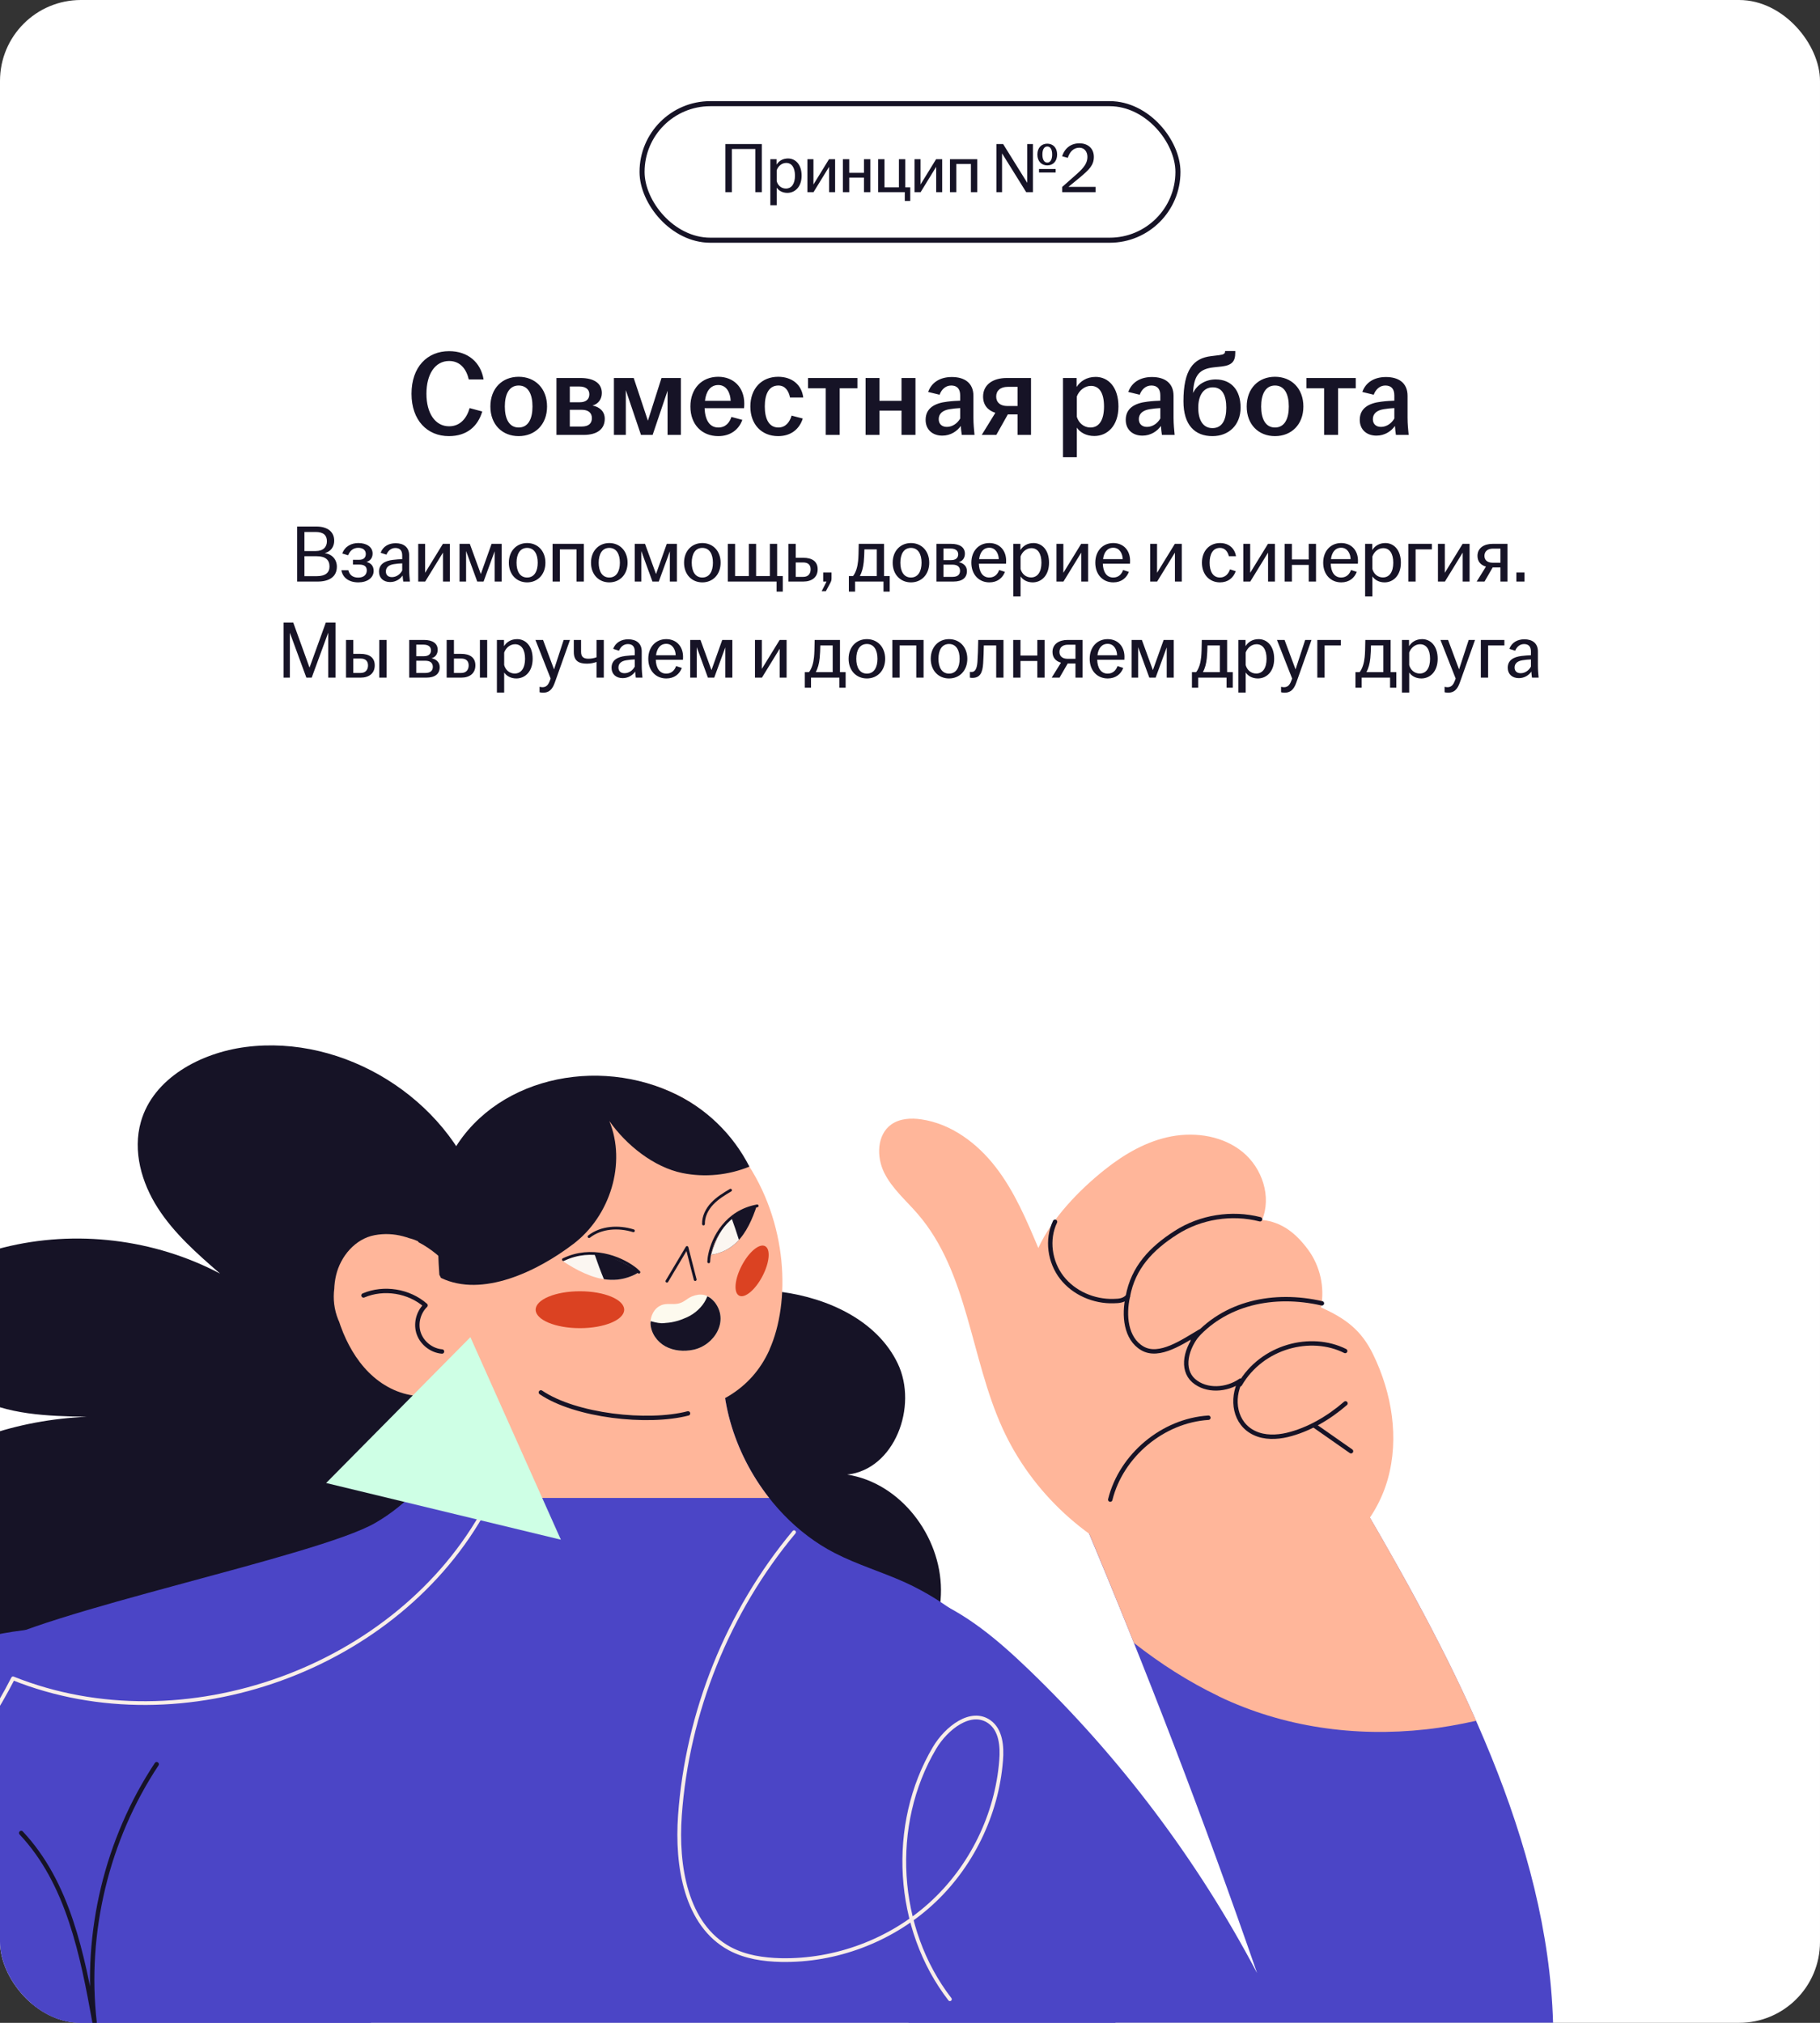
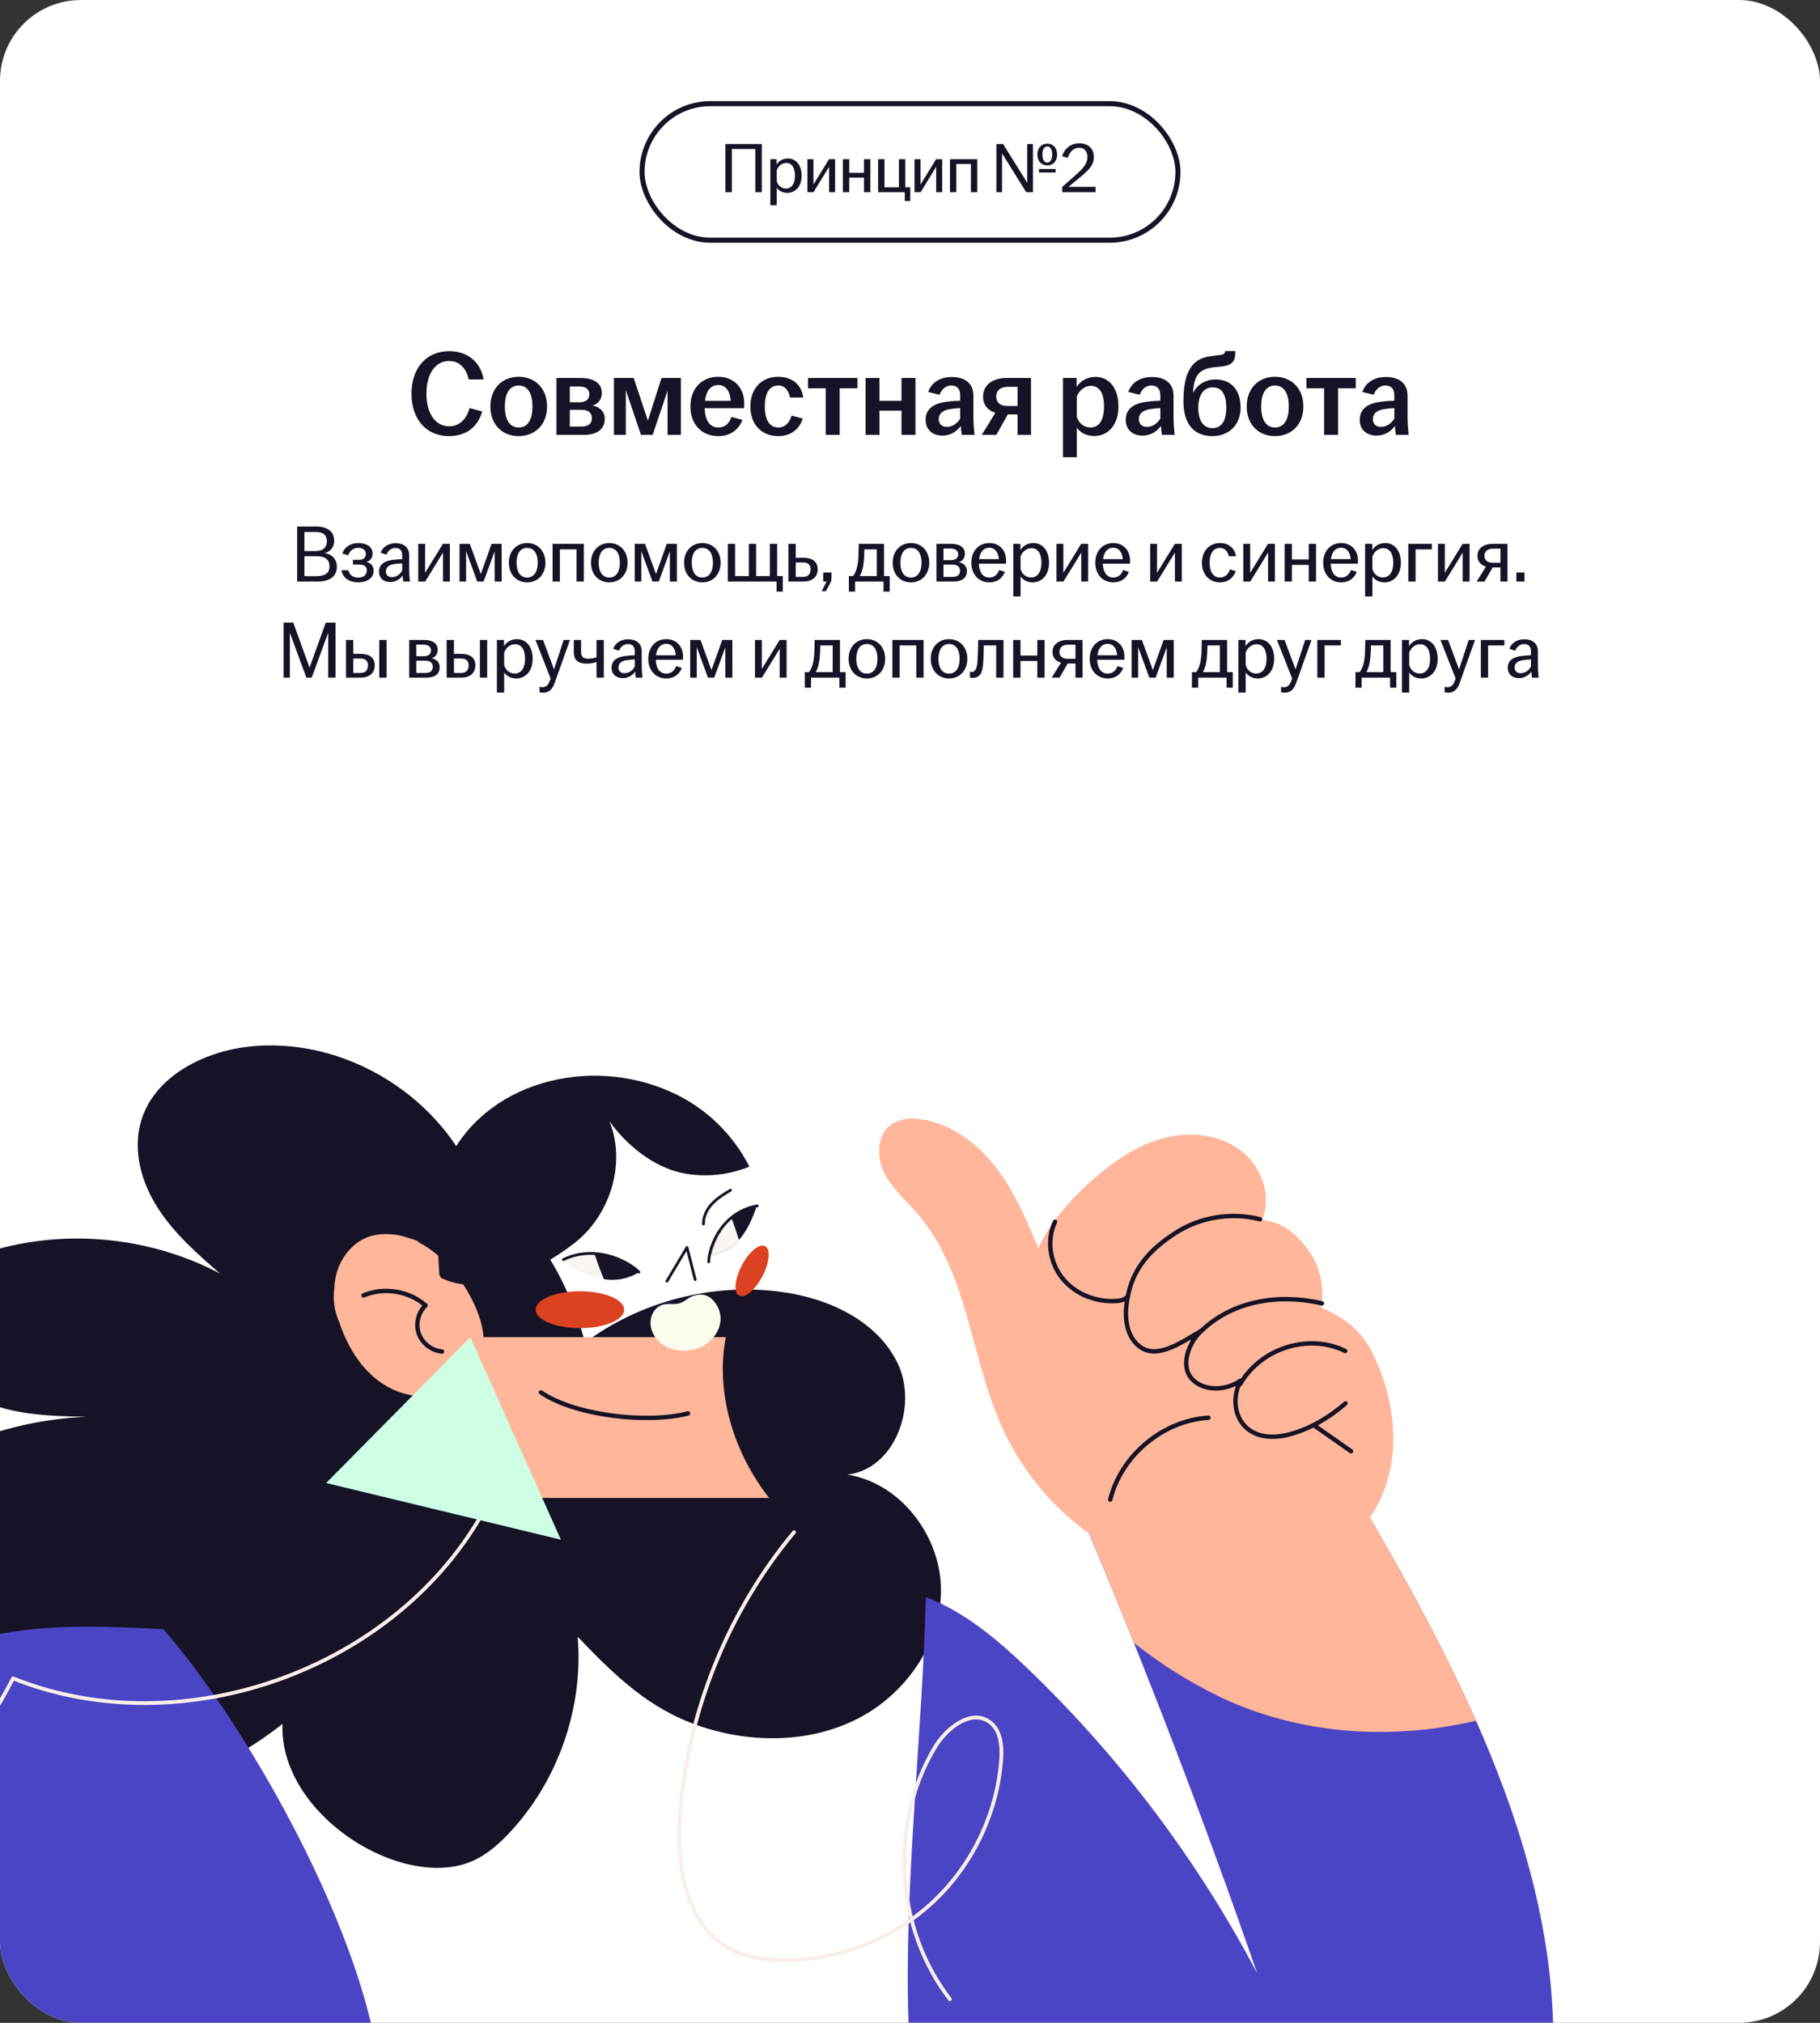
<svg xmlns="http://www.w3.org/2000/svg" width="360" height="400" viewBox="0 0 360 400" fill="none">
  <rect x="0" y="0" width="360" height="400" fill="#333333" stroke="none" />
  <g clip-path="url(#clip0_8663_11565)">
    <rect width="360" height="400" rx="16" fill="white" />
    <rect x="127" y="20.5" width="106" height="27" rx="13.5" stroke="#161326" />
    <path d="M143.48 38V28.48H150.69V38H149.402V29.46H144.768V38H143.48ZM152.374 40.576V31.476H153.606V32.554C154.026 31.882 154.768 31.336 155.874 31.336C157.344 31.336 158.562 32.526 158.562 34.738C158.562 36.95 157.246 38.14 155.734 38.14C154.754 38.14 154.012 37.678 153.634 37.104V40.576H152.374ZM153.634 35.816C153.844 36.656 154.544 37.286 155.454 37.286C156.574 37.286 157.246 36.348 157.246 34.738C157.246 33.128 156.602 32.218 155.51 32.218C154.642 32.218 153.914 32.862 153.634 33.66V35.816ZM159.712 38V31.476H160.902V36.488L163.982 31.476H165.186V38H163.996V32.988L160.916 38H159.712ZM166.723 38V31.476H167.983V34.178H170.895V31.476H172.155V38H170.895V35.116H167.983V38H166.723ZM178.97 39.736V38H173.692V31.476H174.952V37.048H177.808V31.476H179.068V37.048H180.048V39.736H178.97ZM180.894 38V31.476H182.084V36.488L185.164 31.476H186.368V38H185.178V32.988L182.098 38H180.894ZM187.904 38V31.476H193.308V38H192.048V32.428H189.164V38H187.904ZM197.089 38V28.48H198.419L203.193 36.152V28.48H204.313V38H202.983L198.209 30.328V38H197.089ZM205.195 30.552C205.195 29.166 206.063 28.41 207.155 28.41C208.247 28.41 209.101 29.166 209.101 30.552C209.101 31.938 208.247 32.708 207.155 32.708C206.063 32.708 205.195 31.938 205.195 30.552ZM205.517 34.108V33.422H208.807V34.108H205.517ZM206.189 30.552C206.189 31.588 206.567 32.148 207.155 32.148C207.743 32.148 208.121 31.588 208.121 30.552C208.121 29.516 207.743 28.97 207.155 28.97C206.567 28.97 206.189 29.516 206.189 30.552ZM210.109 36.964C211.047 36.152 212.293 35.046 213.021 34.388C214.533 33.044 215.093 32.148 215.093 31.028C215.093 30.006 214.505 29.208 213.497 29.208C212.349 29.208 211.579 30.034 211.215 31.21L210.095 30.902C210.599 29.278 211.859 28.34 213.511 28.34C215.205 28.34 216.367 29.362 216.367 31.028C216.367 32.666 215.429 33.562 213.609 35.088C212.853 35.718 212.111 36.32 211.341 36.95H216.703V38H210.109V36.964Z" fill="#161326" />
    <path d="M88.789 86.24C84.517 86.24 81.397 83.12 81.397 77.864C81.397 72.584 84.493 69.44 88.837 69.44C92.581 69.44 95.101 71.672 95.653 75.032H92.725C92.269 73.04 91.069 71.384 88.837 71.384C86.053 71.384 84.349 74 84.349 77.864C84.349 81.704 86.077 84.296 88.837 84.296C91.069 84.296 92.341 82.64 92.893 80.696L95.389 81.368C94.525 84.296 92.365 86.24 88.789 86.24ZM102.591 86.24C99.351 86.24 96.999 83.96 96.999 80.384C96.999 76.784 99.351 74.504 102.591 74.504C105.831 74.504 108.207 76.784 108.207 80.384C108.207 83.96 105.831 86.24 102.591 86.24ZM99.855 80.384C99.855 82.784 100.695 84.536 102.591 84.536C104.511 84.536 105.327 82.784 105.327 80.384C105.327 77.984 104.511 76.232 102.591 76.232C100.695 76.232 99.855 77.984 99.855 80.384ZM110.069 86V74.744H114.821C117.461 74.744 119.045 75.776 119.045 77.72C119.045 78.896 118.373 79.88 117.197 80.192C118.565 80.456 119.621 81.32 119.621 82.808C119.621 84.776 118.229 86 115.421 86H110.069ZM112.709 84.344H115.061C116.429 84.344 117.077 83.72 117.077 82.688C117.077 81.656 116.405 81.032 115.037 81.032H112.709V84.344ZM112.709 79.544H114.653C115.901 79.544 116.573 78.968 116.573 77.96C116.573 77 115.877 76.424 114.557 76.424H112.709V79.544ZM121.436 86V74.744H125.348L128.156 83.192L130.844 74.744H134.684V86H132.044V77.264L129.092 86H126.788L123.788 77.144V86H121.436ZM142.082 86.24C138.842 86.24 136.562 83.96 136.562 80.384C136.562 76.808 138.842 74.504 142.058 74.504C145.106 74.504 147.218 76.592 147.218 79.808C147.218 80.192 147.194 80.48 147.17 80.72H139.37C139.465 82.976 140.306 84.536 142.082 84.536C143.546 84.536 144.314 83.552 144.674 82.448L146.834 83.024C146.186 84.872 144.554 86.24 142.082 86.24ZM139.442 79.256H144.53C144.458 77.696 143.738 76.136 142.082 76.136C140.498 76.136 139.658 77.408 139.442 79.256ZM153.917 86.24C150.677 86.24 148.421 83.96 148.421 80.384C148.421 76.808 150.677 74.504 153.917 74.504C156.701 74.504 158.573 76.112 158.885 78.608H156.269C156.005 77.288 155.309 76.232 153.965 76.232C152.069 76.232 151.277 77.96 151.277 80.36C151.277 82.784 152.069 84.536 153.965 84.536C155.405 84.536 156.221 83.432 156.581 82.184L158.789 82.76C158.117 84.872 156.437 86.24 153.917 86.24ZM163.333 86V76.784H159.829V74.744H169.597V76.784H166.093V86H163.333ZM171.217 86V74.744H173.953V79.256H178.321V74.744H181.081V86H178.321V81.2H173.953V86H171.217ZM186.4 86.144C184.408 86.144 183.088 84.92 183.088 83.024C183.088 80.72 184.864 79.712 187.384 79.424C188.32 79.304 189.232 79.256 189.928 79.232V78.2C189.928 76.88 189.304 76.232 188.152 76.232C187.024 76.232 186.232 77.024 185.848 78.056L183.592 77.504C184.288 75.56 186.016 74.552 188.272 74.552C190.792 74.552 192.544 75.728 192.544 78.272V82.616C192.544 83.816 192.664 85.016 192.76 86H190.24C190.168 85.472 190.072 84.776 190.048 84.224C189.352 85.232 188.056 86.144 186.4 86.144ZM185.68 82.88C185.68 83.864 186.328 84.416 187.288 84.416C188.392 84.416 189.376 83.72 189.928 82.76V80.696C189.256 80.72 188.584 80.792 187.84 80.912C186.472 81.128 185.68 81.8 185.68 82.88ZM201.272 86V81.944H199.352L197.072 86H194.192L196.88 81.632C195.392 81.152 194.456 80.096 194.456 78.416C194.456 76.064 196.4 74.744 199.136 74.744H203.936V86H201.272ZM197.048 78.416C197.048 79.568 197.84 80.288 199.28 80.288H201.272V76.496H199.328C197.864 76.496 197.048 77.264 197.048 78.416ZM210.264 90.416V74.744H212.952V76.52C213.648 75.44 214.896 74.528 216.72 74.528C219.216 74.528 221.232 76.544 221.232 80.384C221.232 84.224 219.024 86.216 216.456 86.216C214.848 86.216 213.624 85.496 213 84.56V90.416H210.264ZM213 82.424C213.36 83.648 214.392 84.536 215.688 84.536C217.392 84.536 218.376 83.096 218.376 80.384C218.376 77.648 217.416 76.304 215.784 76.304C214.536 76.304 213.456 77.216 213 78.392V82.424ZM225.986 86.144C223.994 86.144 222.674 84.92 222.674 83.024C222.674 80.72 224.45 79.712 226.97 79.424C227.906 79.304 228.818 79.256 229.514 79.232V78.2C229.514 76.88 228.89 76.232 227.738 76.232C226.61 76.232 225.818 77.024 225.434 78.056L223.178 77.504C223.874 75.56 225.602 74.552 227.858 74.552C230.378 74.552 232.13 75.728 232.13 78.272V82.616C232.13 83.816 232.25 85.016 232.346 86H229.826C229.754 85.472 229.658 84.776 229.634 84.224C228.938 85.232 227.642 86.144 225.986 86.144ZM225.266 82.88C225.266 83.864 225.914 84.416 226.874 84.416C227.978 84.416 228.962 83.72 229.514 82.76V80.696C228.842 80.72 228.17 80.792 227.426 80.912C226.058 81.128 225.266 81.8 225.266 82.88ZM239.826 86.24C236.37 86.24 234.09 84.08 234.09 79.352C234.09 73.136 236.034 70.832 239.562 70.424L241.122 70.232C242.082 70.112 242.322 69.92 242.322 69.488V69.416H244.338V69.752C244.338 71.432 243.714 72.224 241.698 72.464L240.138 72.632C237.426 72.92 236.25 74.024 236.01 77.264L235.986 77.72C236.706 76.16 238.362 75.032 240.474 75.032C243.546 75.032 245.394 77.144 245.394 80.6C245.394 84.032 243.066 86.24 239.826 86.24ZM237.018 80.624C237.018 83.024 237.93 84.656 239.826 84.656C241.746 84.656 242.562 83.024 242.562 80.624C242.562 78.248 241.818 76.592 239.898 76.592C238.002 76.592 237.018 78.248 237.018 80.624ZM252.193 86.24C248.953 86.24 246.601 83.96 246.601 80.384C246.601 76.784 248.953 74.504 252.193 74.504C255.433 74.504 257.809 76.784 257.809 80.384C257.809 83.96 255.433 86.24 252.193 86.24ZM249.457 80.384C249.457 82.784 250.297 84.536 252.193 84.536C254.113 84.536 254.929 82.784 254.929 80.384C254.929 77.984 254.113 76.232 252.193 76.232C250.297 76.232 249.457 77.984 249.457 80.384ZM261.911 86V76.784H258.407V74.744H268.175V76.784H264.671V86H261.911ZM272.275 86.144C270.283 86.144 268.963 84.92 268.963 83.024C268.963 80.72 270.739 79.712 273.259 79.424C274.195 79.304 275.107 79.256 275.803 79.232V78.2C275.803 76.88 275.179 76.232 274.027 76.232C272.899 76.232 272.107 77.024 271.723 78.056L269.467 77.504C270.163 75.56 271.891 74.552 274.147 74.552C276.667 74.552 278.419 75.728 278.419 78.272V82.616C278.419 83.816 278.539 85.016 278.635 86H276.115C276.043 85.472 275.947 84.776 275.923 84.224C275.227 85.232 273.931 86.144 272.275 86.144ZM271.555 82.88C271.555 83.864 272.203 84.416 273.163 84.416C274.267 84.416 275.251 83.72 275.803 82.76V80.696C275.131 80.72 274.459 80.792 273.715 80.912C272.347 81.128 271.555 81.8 271.555 82.88Z" fill="#161326" />
    <path d="M58.776 115V104.12H62.584C64.792 104.12 66.104 105.16 66.104 106.92C66.104 108.088 65.48 109.032 64.232 109.384C65.704 109.576 66.632 110.648 66.632 112.056C66.632 114.104 65.048 115 62.824 115H58.776ZM60.216 113.928H62.712C64.376 113.928 65.176 113.224 65.176 112.024C65.176 110.728 64.392 109.992 62.664 109.992H60.216V113.928ZM60.216 108.968H62.424C63.976 108.968 64.664 108.136 64.664 107.032C64.664 105.864 64.008 105.192 62.424 105.192H60.216V108.968ZM70.886 115.16C69.014 115.16 67.782 114.232 67.526 112.76H68.902C69.126 113.672 69.766 114.216 70.854 114.216C71.99 114.216 72.55 113.608 72.55 112.792C72.55 112.072 72.134 111.64 71.062 111.64H69.814V110.696H71.062C71.958 110.696 72.358 110.216 72.358 109.544C72.358 108.824 71.846 108.328 70.854 108.328C69.846 108.328 69.206 108.936 68.854 109.8L67.702 109.448C68.23 108.04 69.478 107.384 70.886 107.384C72.518 107.384 73.702 108.152 73.702 109.464C73.702 110.248 73.286 110.888 72.486 111.128C73.366 111.32 73.91 111.912 73.91 112.888C73.91 114.264 72.63 115.16 70.886 115.16ZM77.175 115.096C75.847 115.096 74.967 114.296 74.967 113.048C74.967 111.544 76.135 110.904 77.703 110.712C78.375 110.632 79.063 110.584 79.559 110.568V109.832C79.559 108.84 79.079 108.36 78.199 108.36C77.335 108.36 76.743 108.936 76.439 109.672L75.287 109.304C75.767 108.04 76.887 107.416 78.263 107.416C79.799 107.416 80.935 108.168 80.935 109.816V112.664C80.935 113.48 81.015 114.328 81.079 115H79.767C79.719 114.648 79.655 114.184 79.639 113.8C79.175 114.504 78.263 115.096 77.175 115.096ZM76.327 113C76.327 113.72 76.791 114.12 77.527 114.12C78.391 114.12 79.159 113.576 79.559 112.808V111.4C79.015 111.416 78.471 111.464 77.879 111.56C76.871 111.72 76.327 112.216 76.327 113ZM82.726 115V107.544H84.086V113.272L87.606 107.544H88.982V115H87.622V109.272L84.102 115H82.726ZM90.897 115V107.544H92.93L95.106 113.512L97.234 107.544H99.234V115H97.841V109.016L95.65 115H94.401L92.194 108.968V115H90.897ZM104.268 115.16C102.188 115.16 100.652 113.608 100.652 111.272C100.652 108.936 102.188 107.384 104.268 107.384C106.348 107.384 107.884 108.936 107.884 111.272C107.884 113.608 106.348 115.16 104.268 115.16ZM102.172 111.272C102.172 112.936 102.828 114.2 104.268 114.2C105.708 114.2 106.364 112.936 106.364 111.272C106.364 109.608 105.708 108.344 104.268 108.344C102.828 108.344 102.172 109.608 102.172 111.272ZM109.304 115V107.544H115.48V115H114.04V108.632H110.744V115H109.304ZM120.518 115.16C118.438 115.16 116.902 113.608 116.902 111.272C116.902 108.936 118.438 107.384 120.518 107.384C122.598 107.384 124.134 108.936 124.134 111.272C124.134 113.608 122.598 115.16 120.518 115.16ZM118.422 111.272C118.422 112.936 119.078 114.2 120.518 114.2C121.958 114.2 122.614 112.936 122.614 111.272C122.614 109.608 121.958 108.344 120.518 108.344C119.078 108.344 118.422 109.608 118.422 111.272ZM125.554 115V107.544H127.586L129.762 113.512L131.89 107.544H133.89V115H132.498V109.016L130.306 115H129.058L126.85 108.968V115H125.554ZM138.924 115.16C136.844 115.16 135.308 113.608 135.308 111.272C135.308 108.936 136.844 107.384 138.924 107.384C141.004 107.384 142.54 108.936 142.54 111.272C142.54 113.608 141.004 115.16 138.924 115.16ZM136.828 111.272C136.828 112.936 137.484 114.2 138.924 114.2C140.364 114.2 141.02 112.936 141.02 111.272C141.02 109.608 140.364 108.344 138.924 108.344C137.484 108.344 136.828 109.608 136.828 111.272ZM153.608 116.984V115H143.96V107.544H145.4V113.912H148.12V107.544H149.56V113.912H152.28V107.544H153.72V113.912H154.84V116.984H153.608ZM155.96 115V107.544H157.4V110.296H158.872C160.616 110.296 161.736 111 161.736 112.568C161.736 114.136 160.616 115 158.872 115H155.96ZM157.4 114.072H158.904C159.864 114.072 160.344 113.448 160.344 112.584C160.344 111.72 159.864 111.224 158.904 111.224H157.4V114.072ZM162.527 116.904C162.863 116.264 163.183 115.64 163.487 115H162.831V113.208H164.479V114.344C164.479 114.792 164.399 114.952 164.159 115.416L163.359 116.904H162.527ZM167.908 116.984V113.912H168.74C169.316 113.16 169.62 112.072 169.732 110.952C169.812 110.2 169.828 109.32 169.86 107.544H174.868V113.912H175.988V116.984H174.756V115H169.14V116.984H167.908ZM170.084 113.912H173.428V108.632H170.98C170.964 109.464 170.932 110.328 170.852 111.128C170.74 112.248 170.484 113.16 170.084 113.912ZM180.189 115.16C178.109 115.16 176.573 113.608 176.573 111.272C176.573 108.936 178.109 107.384 180.189 107.384C182.269 107.384 183.805 108.936 183.805 111.272C183.805 113.608 182.269 115.16 180.189 115.16ZM178.093 111.272C178.093 112.936 178.749 114.2 180.189 114.2C181.629 114.2 182.285 112.936 182.285 111.272C182.285 109.608 181.629 108.344 180.189 108.344C178.749 108.344 178.093 109.608 178.093 111.272ZM185.226 115V107.544H188.154C189.834 107.544 190.858 108.216 190.858 109.496C190.858 110.28 190.442 110.952 189.642 111.16C190.554 111.352 191.258 111.928 191.258 112.92C191.258 114.216 190.394 115 188.57 115H185.226ZM186.618 114.072H188.426C189.45 114.072 189.898 113.592 189.898 112.872C189.898 112.12 189.418 111.656 188.41 111.656H186.618V114.072ZM186.618 110.76H188.138C189.066 110.76 189.53 110.312 189.53 109.608C189.53 108.92 189.05 108.472 188.042 108.472H186.618V110.76ZM195.704 115.16C193.624 115.16 192.136 113.608 192.136 111.272C192.136 108.936 193.624 107.384 195.688 107.384C197.72 107.384 199.016 108.84 199.016 110.872C199.016 111.144 199.016 111.32 199 111.464H193.624C193.672 113.032 194.328 114.2 195.688 114.2C196.792 114.2 197.368 113.48 197.64 112.712L198.776 113.08C198.328 114.28 197.288 115.16 195.704 115.16ZM193.672 110.568H197.56C197.528 109.496 196.968 108.312 195.688 108.312C194.488 108.312 193.832 109.256 193.672 110.568ZM200.429 117.944V107.544H201.837V108.776C202.317 108.008 203.165 107.384 204.429 107.384C206.109 107.384 207.501 108.744 207.501 111.272C207.501 113.8 205.997 115.16 204.269 115.16C203.149 115.16 202.301 114.632 201.869 113.976V117.944H200.429ZM201.869 112.504C202.109 113.464 202.909 114.184 203.949 114.184C205.229 114.184 205.997 113.112 205.997 111.272C205.997 109.432 205.261 108.392 204.013 108.392C203.021 108.392 202.189 109.128 201.869 110.04V112.504ZM208.976 115V107.544H210.336V113.272L213.856 107.544H215.232V115H213.872V109.272L210.352 115H208.976ZM220.22 115.16C218.14 115.16 216.652 113.608 216.652 111.272C216.652 108.936 218.14 107.384 220.204 107.384C222.236 107.384 223.532 108.84 223.532 110.872C223.532 111.144 223.532 111.32 223.516 111.464H218.14C218.188 113.032 218.844 114.2 220.204 114.2C221.308 114.2 221.884 113.48 222.156 112.712L223.292 113.08C222.844 114.28 221.804 115.16 220.22 115.16ZM218.188 110.568H222.076C222.044 109.496 221.484 108.312 220.204 108.312C219.004 108.312 218.348 109.256 218.188 110.568ZM227.507 115V107.544H228.867V113.272L232.387 107.544H233.763V115H232.403V109.272L228.883 115H227.507ZM241.313 115.16C239.233 115.16 237.745 113.608 237.745 111.272C237.745 108.936 239.233 107.384 241.313 107.384C243.137 107.384 244.241 108.488 244.481 109.992H243.073C242.849 109.08 242.305 108.344 241.313 108.344C239.889 108.344 239.265 109.608 239.265 111.272C239.265 112.936 239.889 114.2 241.313 114.2C242.401 114.2 243.025 113.416 243.297 112.584L244.433 112.952C243.953 114.28 242.897 115.16 241.313 115.16ZM245.929 115V107.544H247.289V113.272L250.809 107.544H252.185V115H250.825V109.272L247.305 115H245.929ZM254.101 115V107.544H255.541V110.632H258.869V107.544H260.309V115H258.869V111.704H255.541V115H254.101ZM265.298 115.16C263.218 115.16 261.73 113.608 261.73 111.272C261.73 108.936 263.218 107.384 265.282 107.384C267.314 107.384 268.61 108.84 268.61 110.872C268.61 111.144 268.61 111.32 268.594 111.464H263.218C263.266 113.032 263.922 114.2 265.282 114.2C266.386 114.2 266.962 113.48 267.234 112.712L268.37 113.08C267.922 114.28 266.882 115.16 265.298 115.16ZM263.266 110.568H267.154C267.122 109.496 266.562 108.312 265.282 108.312C264.082 108.312 263.426 109.256 263.266 110.568ZM270.023 117.944V107.544H271.431V108.776C271.911 108.008 272.759 107.384 274.023 107.384C275.703 107.384 277.095 108.744 277.095 111.272C277.095 113.8 275.591 115.16 273.863 115.16C272.743 115.16 271.895 114.632 271.463 113.976V117.944H270.023ZM271.463 112.504C271.703 113.464 272.503 114.184 273.543 114.184C274.823 114.184 275.591 113.112 275.591 111.272C275.591 109.432 274.855 108.392 273.607 108.392C272.615 108.392 271.783 109.128 271.463 110.04V112.504ZM278.569 115V107.544H283.225V108.632H280.009V115H278.569ZM284.429 115V107.544H285.789V113.272L289.309 107.544H290.685V115H289.325V109.272L285.805 115H284.429ZM296.793 115V112.2H295.257L293.641 115H292.089L293.929 112.04C292.905 111.752 292.249 111.048 292.249 109.912C292.249 108.36 293.545 107.544 295.225 107.544H298.185V115H296.793ZM293.625 109.912C293.625 110.744 294.185 111.272 295.241 111.272H296.793V108.488H295.289C294.201 108.488 293.625 109.08 293.625 109.912ZM299.941 115V113.208H301.541V115H299.941ZM56.089 134V123.12H58.009L61.225 132.016L64.441 123.12H66.361V134H64.921V125.104L61.657 134H60.601L57.337 125.12V134H56.089ZM68.444 134V126.544H69.884V129.296H71.308C73.02 129.296 74.124 130 74.124 131.568C74.124 133.136 73.02 134 71.308 134H68.444ZM69.884 133.072H71.34C72.3 133.072 72.796 132.448 72.796 131.584C72.796 130.72 72.3 130.224 71.34 130.224H69.884V133.072ZM75.02 134V126.544H76.46V134H75.02ZM80.944 134V126.544H83.872C85.552 126.544 86.576 127.216 86.576 128.496C86.576 129.28 86.16 129.952 85.36 130.16C86.272 130.352 86.976 130.928 86.976 131.92C86.976 133.216 86.112 134 84.288 134H80.944ZM82.336 133.072H84.144C85.168 133.072 85.616 132.592 85.616 131.872C85.616 131.12 85.136 130.656 84.128 130.656H82.336V133.072ZM82.336 129.76H83.856C84.784 129.76 85.248 129.312 85.248 128.608C85.248 127.92 84.768 127.472 83.76 127.472H82.336V129.76ZM88.351 134V126.544H89.791V129.296H91.215C92.927 129.296 94.031 130 94.031 131.568C94.031 133.136 92.927 134 91.215 134H88.351ZM89.791 133.072H91.247C92.207 133.072 92.703 132.448 92.703 131.584C92.703 130.72 92.207 130.224 91.247 130.224H89.791V133.072ZM94.927 134V126.544H96.367V134H94.927ZM98.288 136.944V126.544H99.696V127.776C100.176 127.008 101.024 126.384 102.288 126.384C103.968 126.384 105.36 127.744 105.36 130.272C105.36 132.8 103.856 134.16 102.128 134.16C101.008 134.16 100.16 133.632 99.728 132.976V136.944H98.288ZM99.728 131.504C99.968 132.464 100.768 133.184 101.808 133.184C103.088 133.184 103.856 132.112 103.856 130.272C103.856 128.432 103.12 127.392 101.872 127.392C100.88 127.392 100.048 128.128 99.728 129.04V131.504ZM107.399 136.976C107.159 136.976 106.887 136.928 106.727 136.88V135.808C106.855 135.84 107.079 135.888 107.287 135.888C108.023 135.888 108.423 135.488 108.743 134.64L108.919 134.176L105.911 126.544H107.415L109.591 132.368L111.495 126.544H112.743L109.735 134.992C109.239 136.384 108.567 136.976 107.399 136.976ZM117.994 130.896C117.578 131.04 116.954 131.232 116.122 131.232C114.538 131.232 113.498 130.736 113.498 128.928V126.544H114.938V128.896C114.938 129.904 115.434 130.256 116.394 130.256C116.986 130.256 117.546 130.144 117.994 129.968V126.544H119.434V134H117.994V130.896ZM123.175 134.096C121.847 134.096 120.967 133.296 120.967 132.048C120.967 130.544 122.135 129.904 123.703 129.712C124.375 129.632 125.063 129.584 125.559 129.568V128.832C125.559 127.84 125.079 127.36 124.199 127.36C123.335 127.36 122.743 127.936 122.439 128.672L121.287 128.304C121.767 127.04 122.887 126.416 124.263 126.416C125.799 126.416 126.935 127.168 126.935 128.816V131.664C126.935 132.48 127.015 133.328 127.079 134H125.767C125.719 133.648 125.655 133.184 125.639 132.8C125.175 133.504 124.263 134.096 123.175 134.096ZM122.327 132C122.327 132.72 122.791 133.12 123.527 133.12C124.391 133.12 125.159 132.576 125.559 131.808V130.4C125.015 130.416 124.471 130.464 123.879 130.56C122.871 130.72 122.327 131.216 122.327 132ZM131.798 134.16C129.718 134.16 128.23 132.608 128.23 130.272C128.23 127.936 129.718 126.384 131.782 126.384C133.814 126.384 135.11 127.84 135.11 129.872C135.11 130.144 135.11 130.32 135.094 130.464H129.718C129.766 132.032 130.422 133.2 131.782 133.2C132.886 133.2 133.462 132.48 133.734 131.712L134.87 132.08C134.422 133.28 133.382 134.16 131.798 134.16ZM129.766 129.568H133.654C133.622 128.496 133.062 127.312 131.782 127.312C130.582 127.312 129.926 128.256 129.766 129.568ZM136.523 134V126.544H138.555L140.731 132.512L142.859 126.544H144.859V134H143.467V128.016L141.275 134H140.027L137.819 127.968V134H136.523ZM149.335 134V126.544H150.695V132.272L154.215 126.544H155.591V134H154.231V128.272L150.711 134H149.335ZM159.189 135.984V132.912H160.021C160.597 132.16 160.901 131.072 161.013 129.952C161.093 129.2 161.109 128.32 161.141 126.544H166.149V132.912H167.269V135.984H166.037V134H160.421V135.984H159.189ZM161.365 132.912H164.709V127.632H162.261C162.245 128.464 162.213 129.328 162.133 130.128C162.021 131.248 161.765 132.16 161.365 132.912ZM171.471 134.16C169.391 134.16 167.855 132.608 167.855 130.272C167.855 127.936 169.391 126.384 171.471 126.384C173.551 126.384 175.087 127.936 175.087 130.272C175.087 132.608 173.551 134.16 171.471 134.16ZM169.375 130.272C169.375 131.936 170.031 133.2 171.471 133.2C172.911 133.2 173.567 131.936 173.567 130.272C173.567 128.608 172.911 127.344 171.471 127.344C170.031 127.344 169.375 128.608 169.375 130.272ZM176.507 134V126.544H182.683V134H181.243V127.632H177.947V134H176.507ZM187.721 134.16C185.641 134.16 184.105 132.608 184.105 130.272C184.105 127.936 185.641 126.384 187.721 126.384C189.801 126.384 191.337 127.936 191.337 130.272C191.337 132.608 189.801 134.16 187.721 134.16ZM185.625 130.272C185.625 131.936 186.281 133.2 187.721 133.2C189.161 133.2 189.817 131.936 189.817 130.272C189.817 128.608 189.161 127.344 187.721 127.344C186.281 127.344 185.625 128.608 185.625 130.272ZM192.314 134.048C192.17 134.048 192.026 134.032 191.85 134V132.864C191.946 132.88 192.058 132.88 192.186 132.88C192.794 132.88 193.226 132.384 193.338 130.912C193.418 129.824 193.466 128.4 193.498 126.544H198.49V134H197.05V127.632H194.602C194.586 128.784 194.538 130.048 194.474 131.136C194.362 133.104 193.802 134.048 192.314 134.048ZM200.413 134V126.544H201.853V129.632H205.181V126.544H206.621V134H205.181V130.704H201.853V134H200.413ZM212.73 134V131.2H211.194L209.578 134H208.026L209.866 131.04C208.842 130.752 208.186 130.048 208.186 128.912C208.186 127.36 209.482 126.544 211.162 126.544H214.122V134H212.73ZM209.562 128.912C209.562 129.744 210.122 130.272 211.178 130.272H212.73V127.488H211.226C210.138 127.488 209.562 128.08 209.562 128.912ZM219.11 134.16C217.03 134.16 215.542 132.608 215.542 130.272C215.542 127.936 217.03 126.384 219.094 126.384C221.126 126.384 222.422 127.84 222.422 129.872C222.422 130.144 222.422 130.32 222.406 130.464H217.03C217.078 132.032 217.734 133.2 219.094 133.2C220.198 133.2 220.774 132.48 221.046 131.712L222.182 132.08C221.734 133.28 220.694 134.16 219.11 134.16ZM217.078 129.568H220.966C220.934 128.496 220.374 127.312 219.094 127.312C217.894 127.312 217.238 128.256 217.078 129.568ZM223.835 134V126.544H225.867L228.043 132.512L230.171 126.544H232.171V134H230.779V128.016L228.587 134H227.339L225.131 127.968V134H223.835ZM235.768 135.984V132.912H236.6C237.176 132.16 237.48 131.072 237.592 129.952C237.672 129.2 237.688 128.32 237.72 126.544H242.728V132.912H243.848V135.984H242.616V134H237V135.984H235.768ZM237.944 132.912H241.288V127.632H238.84C238.824 128.464 238.792 129.328 238.712 130.128C238.6 131.248 238.344 132.16 237.944 132.912ZM244.96 136.944V126.544H246.368V127.776C246.848 127.008 247.696 126.384 248.96 126.384C250.64 126.384 252.032 127.744 252.032 130.272C252.032 132.8 250.528 134.16 248.8 134.16C247.68 134.16 246.832 133.632 246.4 132.976V136.944H244.96ZM246.4 131.504C246.64 132.464 247.44 133.184 248.48 133.184C249.76 133.184 250.528 132.112 250.528 130.272C250.528 128.432 249.792 127.392 248.544 127.392C247.552 127.392 246.72 128.128 246.4 129.04V131.504ZM254.071 136.976C253.831 136.976 253.559 136.928 253.399 136.88V135.808C253.527 135.84 253.751 135.888 253.959 135.888C254.695 135.888 255.095 135.488 255.415 134.64L255.591 134.176L252.583 126.544H254.087L256.263 132.368L258.167 126.544H259.415L256.407 134.992C255.911 136.384 255.239 136.976 254.071 136.976ZM260.569 134V126.544H265.225V127.632H262.009V134H260.569ZM268.111 135.984V132.912H268.943C269.519 132.16 269.823 131.072 269.935 129.952C270.015 129.2 270.031 128.32 270.063 126.544H275.071V132.912H276.191V135.984H274.959V134H269.343V135.984H268.111ZM270.287 132.912H273.631V127.632H271.183C271.167 128.464 271.135 129.328 271.055 130.128C270.943 131.248 270.687 132.16 270.287 132.912ZM277.304 136.944V126.544H278.712V127.776C279.192 127.008 280.04 126.384 281.304 126.384C282.984 126.384 284.376 127.744 284.376 130.272C284.376 132.8 282.872 134.16 281.144 134.16C280.024 134.16 279.176 133.632 278.744 132.976V136.944H277.304ZM278.744 131.504C278.984 132.464 279.784 133.184 280.824 133.184C282.104 133.184 282.872 132.112 282.872 130.272C282.872 128.432 282.136 127.392 280.888 127.392C279.896 127.392 279.064 128.128 278.744 129.04V131.504ZM286.414 136.976C286.174 136.976 285.902 136.928 285.742 136.88V135.808C285.87 135.84 286.094 135.888 286.302 135.888C287.038 135.888 287.438 135.488 287.758 134.64L287.934 134.176L284.926 126.544H286.43L288.606 132.368L290.51 126.544H291.758L288.75 134.992C288.254 136.384 287.582 136.976 286.414 136.976ZM292.913 134V126.544H297.569V127.632H294.353V134H292.913ZM300.44 134.096C299.112 134.096 298.232 133.296 298.232 132.048C298.232 130.544 299.4 129.904 300.968 129.712C301.64 129.632 302.328 129.584 302.824 129.568V128.832C302.824 127.84 302.344 127.36 301.464 127.36C300.6 127.36 300.008 127.936 299.704 128.672L298.552 128.304C299.032 127.04 300.152 126.416 301.528 126.416C303.064 126.416 304.2 127.168 304.2 128.816V131.664C304.2 132.48 304.28 133.328 304.344 134H303.032C302.984 133.648 302.92 133.184 302.904 132.8C302.44 133.504 301.528 134.096 300.44 134.096ZM299.592 132C299.592 132.72 300.056 133.12 300.792 133.12C301.656 133.12 302.424 132.576 302.824 131.808V130.4C302.28 130.416 301.736 130.464 301.144 130.56C300.136 130.72 299.592 131.216 299.592 132Z" fill="#161326" />
    <path d="M94.746 235.734C88.402 217.17 68.034 204.524 48.599 207.037C39.681 208.192 30.318 213.177 27.866 221.831C26.224 227.587 27.988 233.87 31.23 238.896C34.453 243.922 39.033 247.935 43.532 251.846C30.521 244.976 14.936 243.111 0.668 246.698C-5.31 248.198 -11.593 251.157 -13.944 256.872C-16.883 263.986 -12.059 272.376 -5.31 276.085C1.418 279.794 9.464 280.017 17.165 280.159C3.566 280.746 -10.134 285.104 -20.551 293.879C-30.968 302.654 -37.757 316.112 -36.967 329.71C-36.703 334.149 -35.629 338.648 -33.218 342.377C-29.407 348.234 -22.74 351.558 -16.113 353.726C8.025 361.59 35.952 356.624 55.874 340.898C55.368 353.605 67.548 365.116 79.829 368.42C84.308 369.615 89.213 369.859 93.469 367.994C96.306 366.758 98.677 364.65 100.785 362.4C110.412 352.125 115.438 337.675 114.262 323.651C121.619 331.352 128.429 337.979 138.542 341.364C148.655 344.748 160.146 344.708 169.631 339.864C179.116 335.02 186.168 325.029 186.128 314.369C186.087 303.708 178.123 293.231 167.584 291.589C176.947 290.576 181.629 278.112 177.575 269.62C173.502 261.128 163.835 256.69 154.492 255.454C140.933 253.63 126.706 257.318 115.701 265.486C112.864 254.319 105.467 239.99 94.746 235.775V235.734Z" fill="#161326" />
-     <path d="M11.513 352.327C7.034 367.446 6.508 383.052 6.325 398.697C6.325 399.042 6.325 399.407 6.325 399.751V399.994H220.644C220.118 383.315 218.76 369.291 213.065 353.239C207.025 336.215 195.494 320.428 179.078 312.929C174.477 310.842 169.573 309.403 165.094 307.092C150.198 299.432 140.409 280.847 143.571 264.391H93.066C94.525 278.881 86.824 293.879 74.218 301.154C62.585 307.842 8.068 318.624 -3.565 326.204C-15.826 334.209 15.627 338.526 11.534 352.307L11.513 352.327Z" fill="#4B45C6" />
    <path d="M80.865 296.212H152.143C145.09 287.234 141.462 275.338 143.57 264.414H93.066C94.241 276.128 89.438 288.187 80.865 296.212Z" fill="#FFB69A" />
-     <path d="M152.225 266.867C144.97 283.1 122.636 281.965 106.402 274.71C102.126 272.805 98.458 270.069 95.519 266.765C91.06 261.78 88.284 255.538 87.514 248.931C87.473 248.444 87.412 247.958 87.392 247.492C87.027 242.405 87.879 237.156 90.108 232.17C97.363 215.916 116.414 208.641 132.647 215.896C139.66 219.017 143.166 223.354 147.239 229.191C155.995 241.756 156.339 257.625 152.205 266.867H152.225Z" fill="#FFB69A" />
    <path d="M82.669 245.444C82.182 245.221 81.696 245.038 81.23 244.917C74.866 243.133 68.259 246.822 66.455 253.186C65.3 257.32 66.455 261.86 69.516 264.9C71.907 267.291 75.19 268.244 78.251 269.399C81.432 270.595 84.553 272.216 87.958 272.54C92.032 272.925 95.356 269.825 95.639 265.731C95.842 262.67 94.504 258.739 92.336 255.111C88.647 248.95 81.898 242.789 74.096 244.248C70.286 244.957 67.367 248.403 66.476 252.172C65.584 255.942 66.395 259.934 67.874 263.522C69.252 266.845 71.218 269.966 73.934 272.297C76.65 274.648 80.176 276.148 83.763 276.067C89.235 275.945 94.099 272.155 96.957 267.514" fill="#FFB69A" />
    <path d="M71.906 256.162C75.919 254.46 80.884 255.25 84.168 258.128C82.708 259.547 82.161 261.837 82.85 263.742C83.539 265.647 85.404 267.086 87.43 267.248" stroke="#161326" stroke-width="0.87" stroke-linecap="round" stroke-linejoin="round" />
    <path d="M106.988 275.336C113.818 279.977 128.106 281.558 136.091 279.491" stroke="#161326" stroke-width="0.87" stroke-linecap="round" stroke-linejoin="round" />
    <path d="M148.232 230.688C144.077 232.391 139.416 232.857 134.998 231.965C129.323 230.81 123.851 226.412 120.527 221.67C123.952 230.04 120.669 240.457 113.454 245.949C106.26 251.441 95.397 256.629 87.229 252.698C87.128 252.495 87.006 252.272 86.905 252.069C86.54 246.983 86.074 235.228 88.303 230.242C95.559 213.989 116.413 208.618 132.647 215.894C139.659 219.015 144.989 224.345 148.232 230.688Z" fill="#161326" />
    <path d="M73.366 399.998C67.043 373.529 47.344 339.421 32.326 322.174C21.727 321.627 11.026 321.1 0.589 322.985C-18.057 326.369 -34.817 337.556 -46.754 352.29C-56.158 363.903 -64.852 383.217 -70 399.998H73.366Z" fill="#4B45C6" />
-     <path d="M4.195 362.458C13.498 372.348 16.294 386.515 18.706 399.891C16.7 382.157 21.118 363.755 30.988 348.859" stroke="#161326" stroke-width="0.87" stroke-linecap="round" stroke-linejoin="round" />
    <path d="M149.731 238.312C149.285 239.691 148.758 241.048 148.129 242.264C146.812 244.838 144.988 246.885 142.191 247.757C141.705 247.919 141.178 248.04 140.631 248.122C142.313 242.69 144.441 239.751 149.71 238.312H149.731Z" fill="#161326" />
    <path d="M144.706 240.867C142.821 242.549 141.645 244.88 140.652 248.123C141.2 248.042 141.726 247.92 142.213 247.758C143.814 247.251 145.111 246.339 146.165 245.184C145.719 243.745 145.233 242.306 144.706 240.867Z" fill="#FBF6F1" />
    <path d="M149.772 238.453C143.631 239.568 141.037 244.797 140.368 248.059C140.246 248.627 140.206 249.113 140.186 249.519" stroke="#161326" stroke-width="0.55" stroke-linecap="round" stroke-linejoin="round" />
    <path d="M111.346 249.401C112.745 250.313 114.163 251.143 115.602 251.772C118.622 253.109 121.703 253.616 124.763 252.38C125.31 252.177 125.857 251.893 126.384 251.569C120.973 247.941 116.981 246.847 111.326 249.401H111.346Z" fill="#FBF6F1" />
    <path d="M117.588 248.023C120.445 248.145 123.181 249.402 126.404 251.57C125.857 251.894 125.33 252.178 124.783 252.381C122.999 253.09 121.216 253.232 119.452 252.948C118.784 251.327 118.176 249.685 117.608 248.023H117.588Z" fill="#161326" />
    <path d="M111.445 249.074C117.019 246.399 122.572 248.669 125.267 250.614C125.733 250.938 126.098 251.263 126.382 251.567" stroke="#161326" stroke-width="0.55" stroke-linecap="round" stroke-linejoin="round" />
-     <path d="M125.287 243.376C122.349 242.464 118.923 242.646 116.512 244.531" stroke="#161326" stroke-width="0.55" stroke-linecap="round" stroke-linejoin="round" />
    <path d="M139.152 242.04C139.111 240.54 139.841 239.101 140.875 238.007C141.908 236.912 143.205 236.122 144.502 235.352" stroke="#161326" stroke-width="0.55" stroke-linecap="round" stroke-linejoin="round" />
    <path d="M114.71 262.632C119.546 262.632 123.465 260.999 123.465 258.984C123.465 256.969 119.546 255.336 114.71 255.336C109.875 255.336 105.955 256.969 105.955 258.984C105.955 260.999 109.875 262.632 114.71 262.632Z" fill="#DB4222" />
    <path d="M151.332 246.413C152.466 247.001 152.223 249.676 150.805 252.371C149.386 255.087 147.319 256.789 146.204 256.202C145.069 255.614 145.312 252.939 146.731 250.243C148.15 247.528 150.217 245.825 151.332 246.413Z" fill="#DB4222" />
    <path d="M-59.338 383.461C-32.89 375.537 -10.009 356.466 2.577 331.883C36.239 345.36 78.82 329.978 96.087 298.078" stroke="#F9EEE8" stroke-width="0.74" stroke-linecap="round" stroke-linejoin="round" />
    <path d="M307.201 399.999C306.147 364.087 288.049 329.35 269.91 298.281C251.305 301.747 233.248 302.355 214.4 300.835C226.803 330.221 238.213 360.013 248.65 390.15C236.916 367.897 221.595 347.549 203.456 330.12C197.437 324.344 190.931 318.771 183.129 315.812C182.5 342.483 178.771 373.106 179.703 399.979H307.221L307.201 399.999Z" fill="#4B45C6" />
    <path d="M241.093 335.45C253.84 341.55 268.027 343.516 282.011 341.976C285.375 341.611 288.679 341.003 291.982 340.274C285.537 325.722 277.735 311.657 269.932 298.281C251.327 301.747 233.27 302.355 214.422 300.835C217.786 308.82 221.069 316.845 224.292 324.871C229.5 328.965 235.094 332.552 241.093 335.43V335.45Z" fill="#FFB69A" />
    <path d="M228.425 310.173C215.211 305.431 204.085 295.176 198.289 282.408C191.945 268.485 191.52 251.623 181.528 240.051C179.238 237.396 176.462 235.045 174.901 231.904C173.341 228.762 173.442 224.365 176.32 222.338C178.002 221.163 180.211 221.041 182.238 221.345C188.196 222.216 193.364 226.108 197.012 230.87C200.68 235.633 203.051 241.247 205.382 246.779C208.077 240.902 213.448 235.329 218.515 231.296C222.406 228.195 226.844 225.621 231.729 224.709C236.613 223.797 242.004 224.669 245.834 227.83C249.665 230.992 251.549 236.626 249.644 241.226C253.617 241.652 256.393 243.922 258.764 247.144C261.135 250.367 262.068 254.602 261.298 258.534C266.182 260.723 269.283 263.033 271.613 267.837C275.322 275.457 276.802 284.374 274.491 292.541C272.181 300.689 265.756 307.863 257.528 309.89C248.915 312.018 237.14 308.451 228.425 310.173Z" fill="#FFB69A" />
    <path d="M266.143 277.506C262.88 280.344 258.847 282.735 254.611 283.748C252.524 284.235 250.152 284.316 248.166 283.384C244.194 281.539 243.485 276.655 245.39 273.007C242.654 274.912 238.621 275.196 236.108 273.007C233.615 270.798 234.466 266.582 237.364 263.299C234 265.265 229.318 268.589 225.954 266.623C222.651 264.698 222.245 260.057 223.097 256.348C222.306 257.179 221.435 257.26 220.28 257.28C216.388 257.402 212.416 255.699 210.025 252.619C207.633 249.538 207.005 245.12 208.687 241.594" stroke="#161326" stroke-width="0.87" stroke-linecap="round" stroke-linejoin="round" />
    <path d="M239.025 280.344C230.026 280.911 221.778 287.782 219.609 296.537" stroke="#161326" stroke-width="0.87" stroke-linecap="round" stroke-linejoin="round" />
    <path d="M64.51 293.253L93.045 264.414L110.941 304.461L64.51 293.253Z" fill="#CEFFE5" />
    <path d="M223.094 256.345C224.127 250.67 227.735 246.86 232.599 243.759C237.463 240.638 243.644 239.665 249.238 241.104" stroke="#161326" stroke-width="0.87" stroke-linecap="round" stroke-linejoin="round" />
    <path d="M235.924 265.001C242.125 257.543 252.016 255.557 261.48 257.725" stroke="#161326" stroke-width="0.87" stroke-linecap="round" stroke-linejoin="round" />
    <path d="M245.268 273.735C249.645 266.216 259.272 263.744 266.081 267.149" stroke="#161326" stroke-width="0.87" stroke-linecap="round" stroke-linejoin="round" />
    <path d="M267.237 286.97L259.961 281.883" stroke="#161326" stroke-width="0.87" stroke-linecap="round" stroke-linejoin="round" />
    <path d="M130.801 258.105C129.403 258.652 128.612 260.233 128.673 261.732C128.754 263.617 129.991 265.34 131.632 266.232C133.274 267.144 135.28 267.286 137.124 266.9C141.32 266.029 144.36 261.124 141.259 257.355C140.083 255.916 138.523 255.673 136.861 256.362C135.827 256.787 135.321 257.537 134.125 257.78C133.01 258.003 131.896 257.659 130.801 258.084V258.105Z" fill="#FDFAEE" />
-     <path d="M141.26 257.382C140.854 256.896 140.408 256.551 139.922 256.328C139.821 256.531 139.74 256.754 139.638 256.956C138.909 258.456 137.449 259.773 135.929 260.462C134.612 261.07 133.193 261.516 131.714 261.597C131.43 261.638 131.147 261.658 130.863 261.658C130.397 261.638 129.951 261.557 129.505 261.456C129.242 261.395 128.978 261.334 128.715 261.253C128.715 261.415 128.654 261.577 128.674 261.739C128.755 263.624 129.991 265.347 131.633 266.238C133.275 267.13 135.281 267.292 137.125 266.907C141.32 266.036 144.36 261.131 141.26 257.362V257.382Z" fill="#161326" />
    <path d="M157.066 302.977C143.954 318.703 135.949 338.605 134.489 359.014C133.78 368.904 135.624 380.638 144.359 385.34C147.44 386.982 150.986 387.509 154.472 387.59C165.274 387.813 176.097 383.759 184.102 376.504C192.107 369.248 197.194 358.852 198.025 348.09C198.248 345.334 197.985 342.132 195.755 340.51C192.087 337.835 187.162 341.726 184.852 345.638C175.854 360.797 177.11 381.388 187.892 395.331" stroke="#F9EEE8" stroke-width="0.74" stroke-linecap="round" stroke-linejoin="round" />
    <path d="M131.916 253.347L135.888 246.68L137.51 253.023" stroke="#161326" stroke-width="0.55" stroke-linecap="round" stroke-linejoin="round" />
  </g>
  <defs>
    <clipPath id="clip0_8663_11565">
      <rect width="360" height="400" rx="16" fill="white" />
    </clipPath>
  </defs>
</svg>